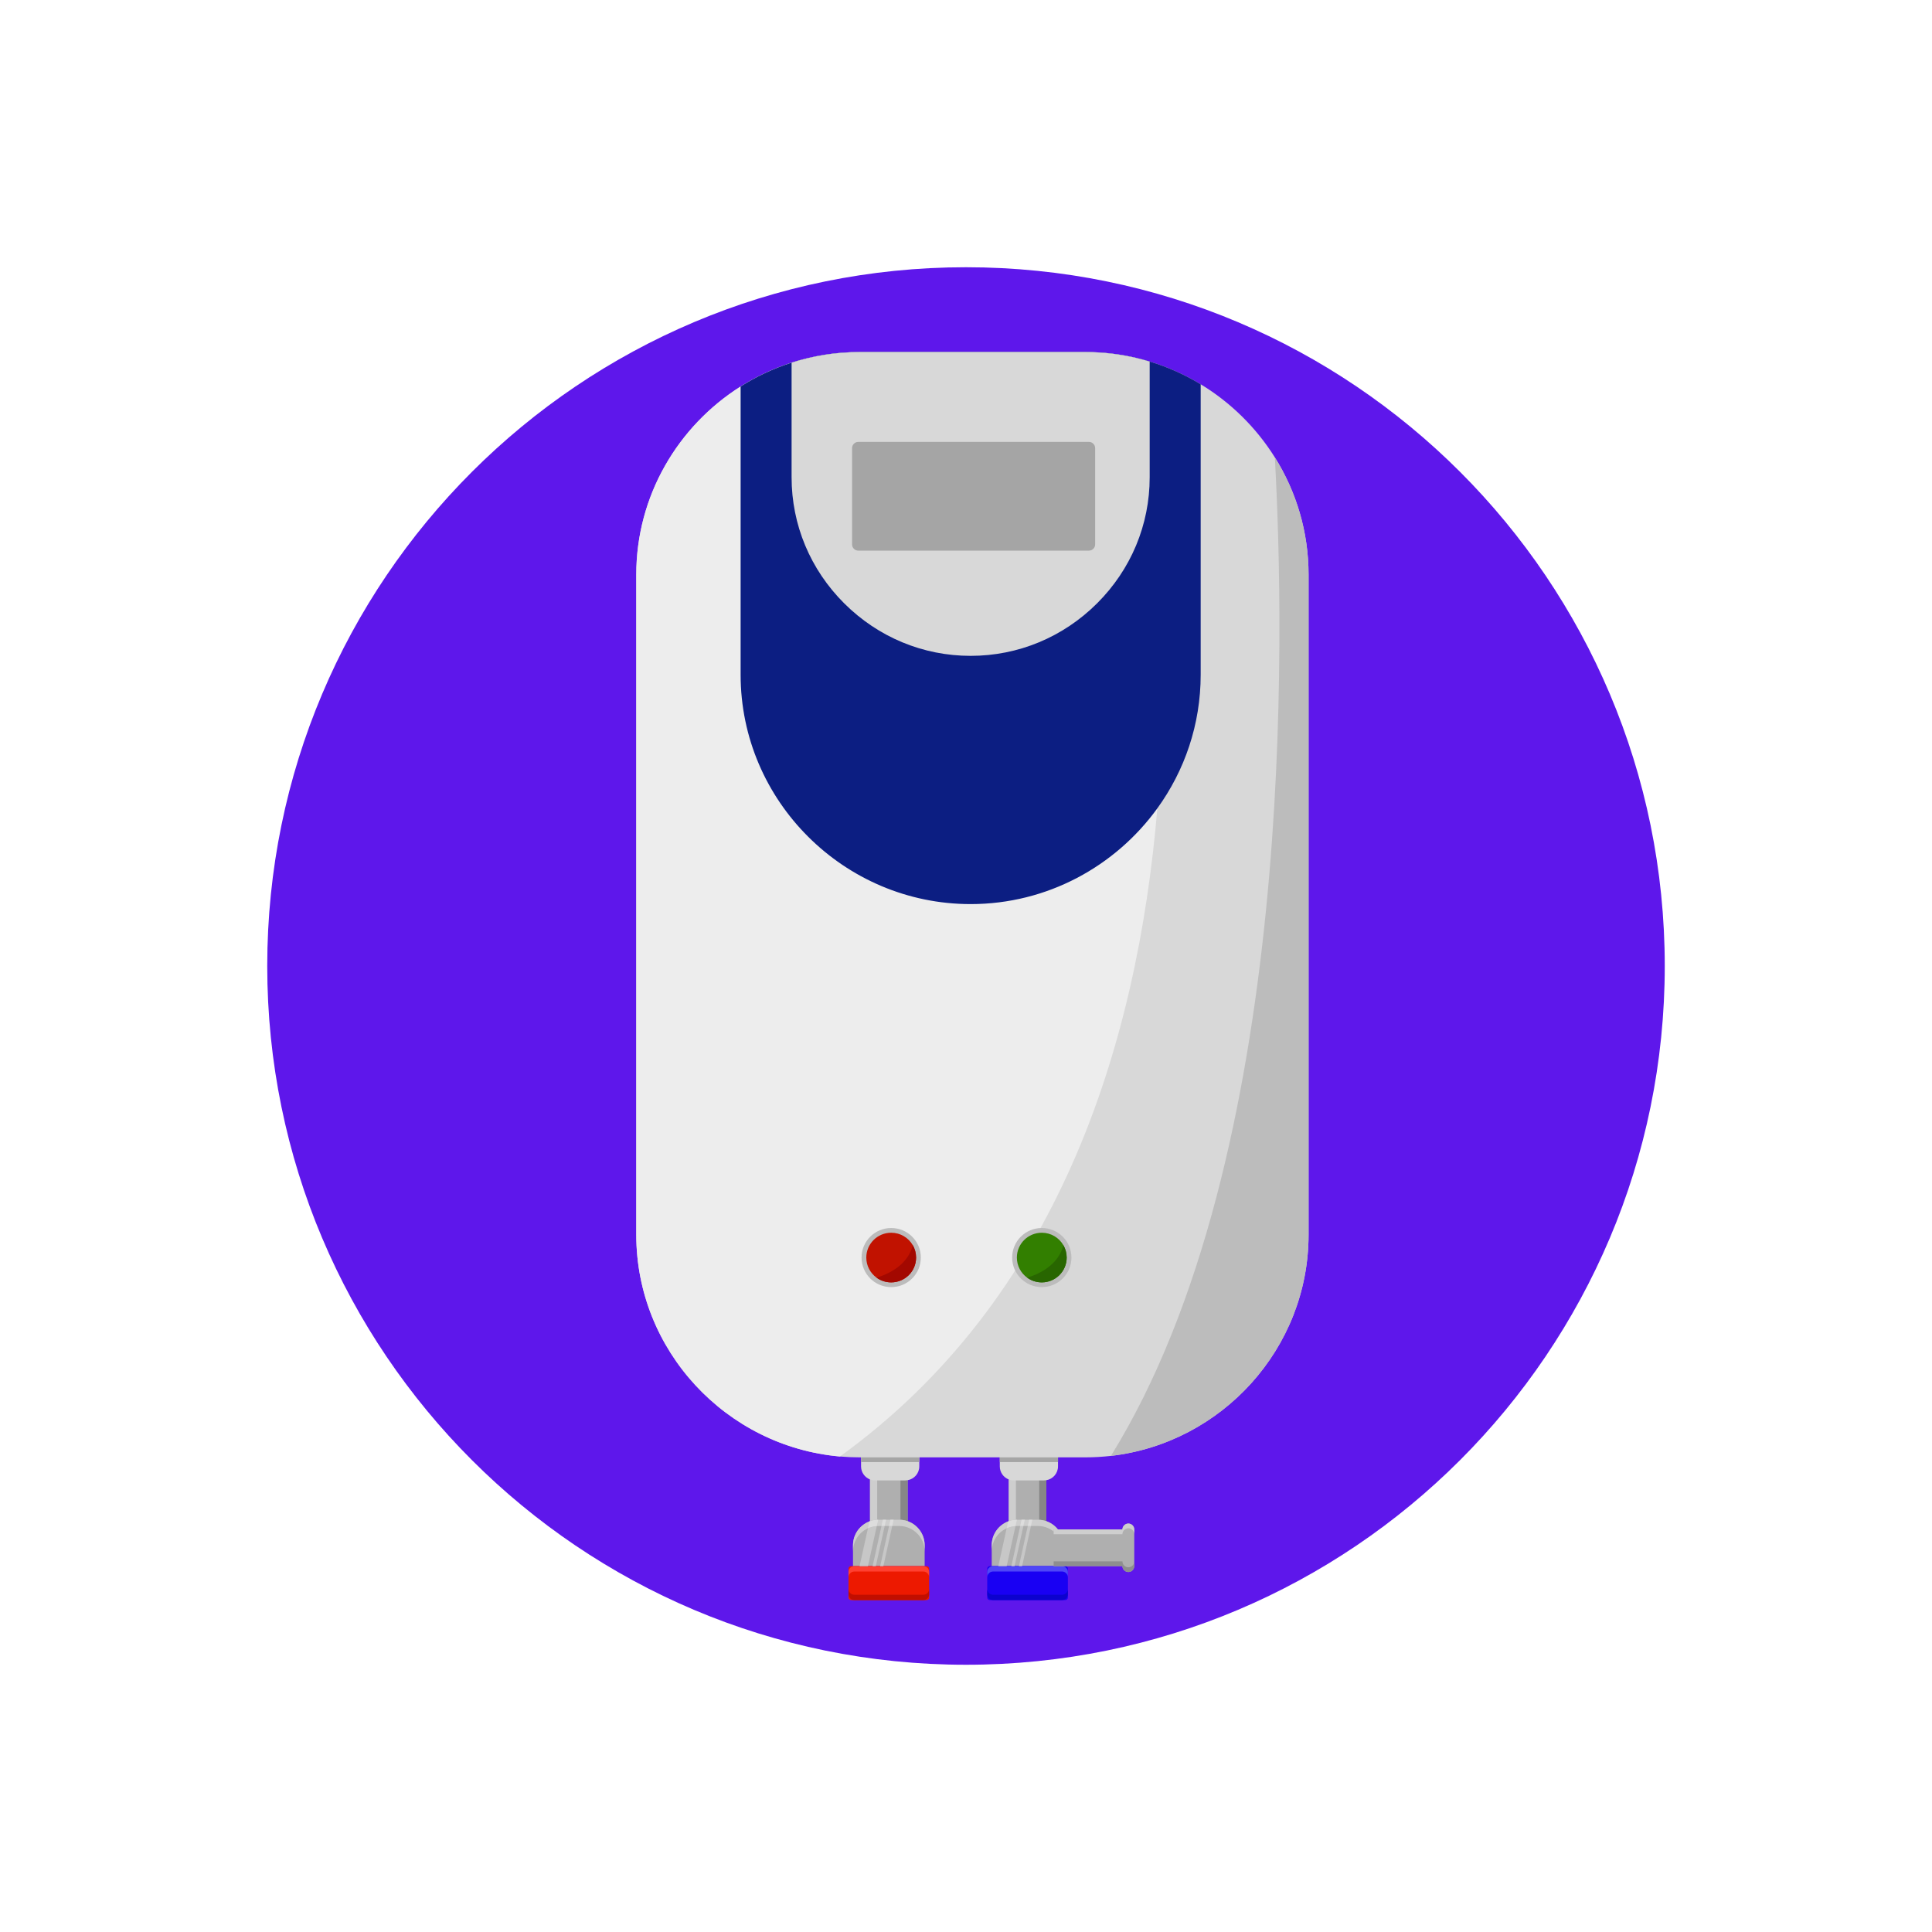
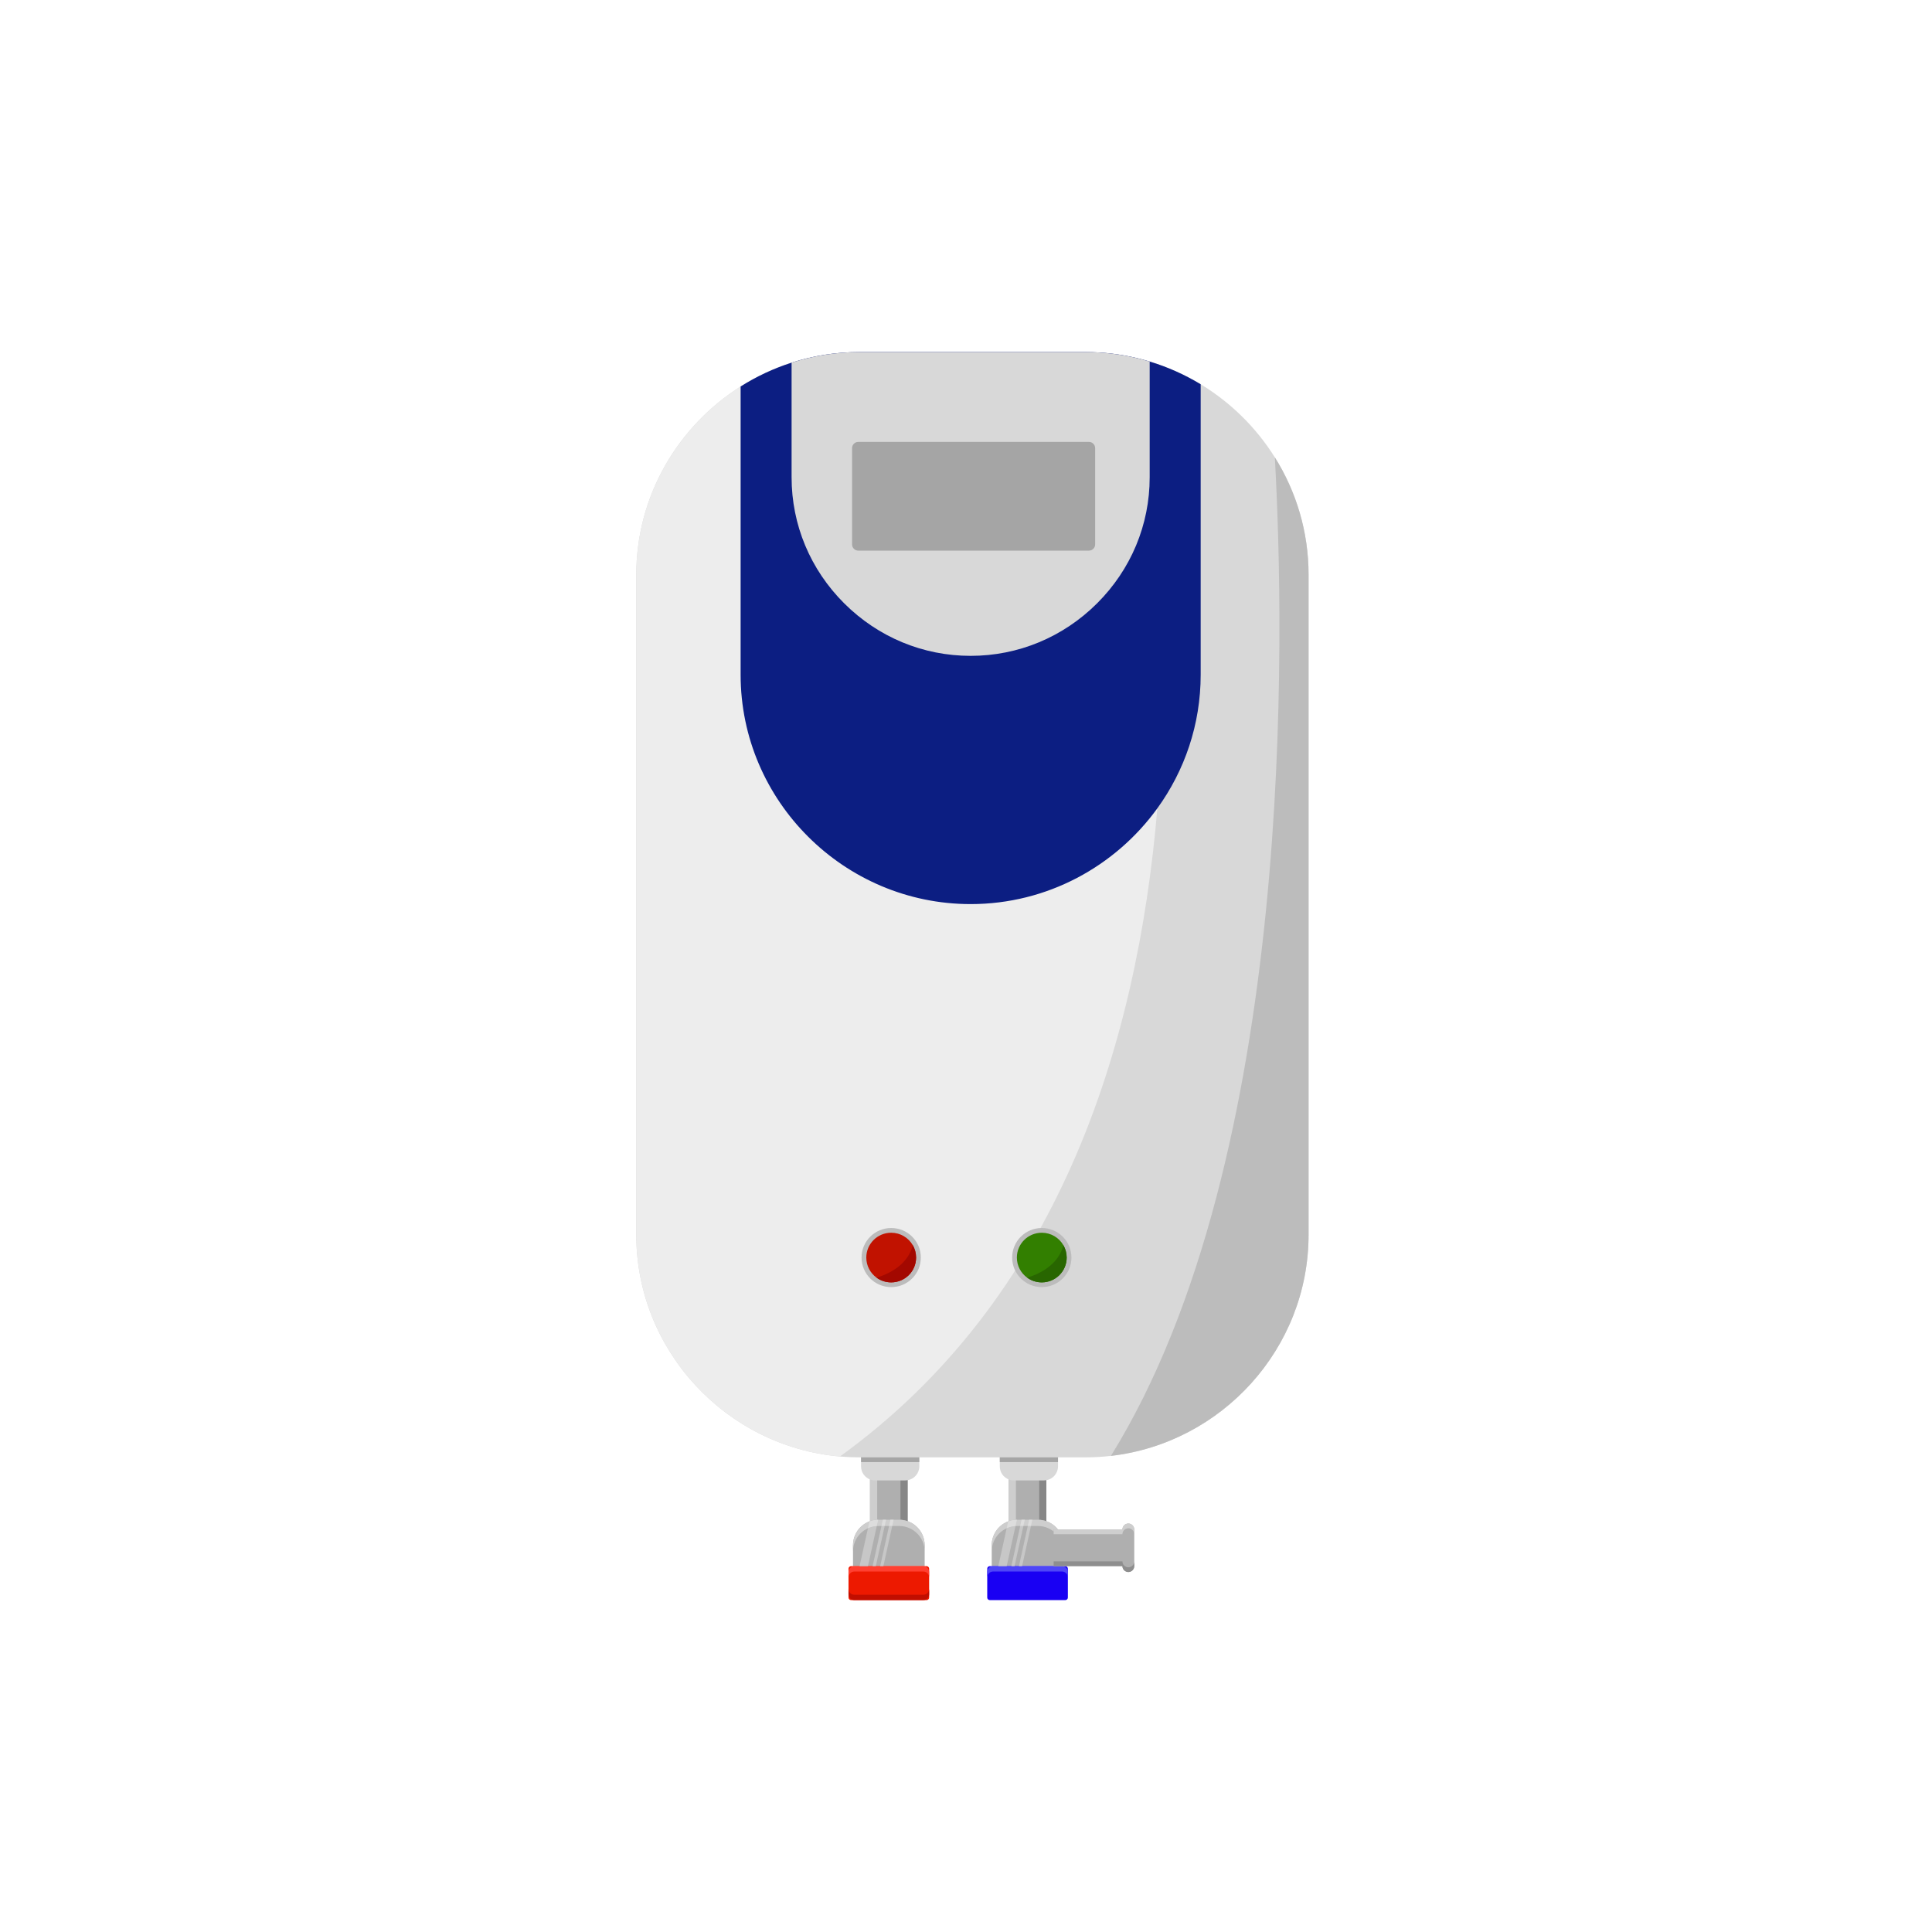
<svg xmlns="http://www.w3.org/2000/svg" width="500" zoomAndPan="magnify" viewBox="0 0 375 375" height="500" preserveAspectRatio="xMidYMid meet" version="1.0">
  <defs>
    <clipPath id="2ee5030f23">
      <path d="M 51.871 51.871 L 323.129 51.871 L 323.129 323.129 L 51.871 323.129 Z M 51.871 51.871 " clip-rule="nonzero" />
    </clipPath>
    <clipPath id="21062268cb">
-       <path d="M 187.5 51.871 C 112.594 51.871 51.871 112.594 51.871 187.5 C 51.871 262.406 112.594 323.129 187.5 323.129 C 262.406 323.129 323.129 262.406 323.129 187.5 C 323.129 112.594 262.406 51.871 187.5 51.871 Z M 187.5 51.871 " clip-rule="nonzero" />
-     </clipPath>
+       </clipPath>
    <clipPath id="045636ed3f">
      <path d="M 164.668 303.93 L 180.371 303.93 L 180.371 310.578 L 164.668 310.578 Z M 164.668 303.93 " clip-rule="nonzero" />
    </clipPath>
    <clipPath id="cc20b65e0b">
      <path d="M 164.668 308.359 L 180.371 308.359 L 180.371 310.578 L 164.668 310.578 Z M 164.668 308.359 " clip-rule="nonzero" />
    </clipPath>
    <clipPath id="2862daa328">
      <path d="M 191.57 303.93 L 207.273 303.93 L 207.273 310.578 L 191.57 310.578 Z M 191.57 303.93 " clip-rule="nonzero" />
    </clipPath>
    <clipPath id="62592e63c8">
-       <path d="M 191.57 308.359 L 207.273 308.359 L 207.273 310.578 L 191.57 310.578 Z M 191.57 308.359 " clip-rule="nonzero" />
-     </clipPath>
+       </clipPath>
    <clipPath id="c45707838a">
      <path d="M 123.5 68.332 L 253.992 68.332 L 253.992 282.91 L 123.5 282.91 Z M 123.5 68.332 " clip-rule="nonzero" />
    </clipPath>
    <clipPath id="cd286fa0d5">
      <path d="M 123.496 68.332 L 226 68.332 L 226 283 L 123.496 283 Z M 123.496 68.332 " clip-rule="nonzero" />
    </clipPath>
    <clipPath id="d28310b98d">
      <path d="M 143 68.332 L 234 68.332 L 234 176 L 143 176 Z M 143 68.332 " clip-rule="nonzero" />
    </clipPath>
    <clipPath id="07849679fe">
      <path d="M 153 68.332 L 224 68.332 L 224 128 L 153 128 Z M 153 68.332 " clip-rule="nonzero" />
    </clipPath>
    <clipPath id="01a0709814">
      <path d="M 215.598 88.727 L 253.992 88.727 L 253.992 282.598 L 215.598 282.598 Z M 215.598 88.727 " clip-rule="nonzero" />
    </clipPath>
  </defs>
  <g clip-path="url(#2ee5030f23)">
    <g clip-path="url(#21062268cb)">
      <path fill="#5e17eb" d="M 51.871 51.871 L 323.129 51.871 L 323.129 323.129 L 51.871 323.129 Z M 51.871 51.871 " fill-opacity="1" fill-rule="nonzero" />
    </g>
  </g>
  <path fill="#afafaf" d="M 168.867 296.363 L 176.172 296.363 L 176.172 285.789 L 168.867 285.789 Z M 168.867 296.363 " fill-opacity="1" fill-rule="nonzero" />
  <path fill="#cecece" d="M 168.867 296.363 L 170.262 296.363 L 170.262 285.789 L 168.867 285.789 Z M 168.867 296.363 " fill-opacity="1" fill-rule="nonzero" />
  <path fill="#878787" d="M 176.172 285.789 L 176.172 296.363 L 174.781 296.363 L 174.781 285.789 L 176.172 285.789 " fill-opacity="1" fill-rule="nonzero" />
  <path fill="#d8d8d8" d="M 178.434 279.023 L 178.434 284.625 C 178.434 285.969 177.457 287.082 176.172 287.305 C 176.02 287.332 175.863 287.348 175.703 287.348 L 169.863 287.348 C 169.512 287.348 169.176 287.281 168.867 287.16 C 167.852 286.766 167.129 285.777 167.129 284.625 L 167.129 279.023 L 178.434 279.023 " fill-opacity="1" fill-rule="nonzero" />
  <path fill="#afafaf" d="M 179.477 299.926 L 179.477 303.992 L 165.566 303.992 L 165.566 299.926 C 165.566 297.812 166.891 296.008 168.758 295.301 C 169.285 295.098 169.855 294.984 170.453 294.977 C 170.477 294.977 170.504 294.977 170.527 294.977 L 174.512 294.977 C 177.254 294.977 179.477 297.191 179.477 299.926 " fill-opacity="1" fill-rule="nonzero" />
  <path fill="#cecece" d="M 179.477 299.926 L 179.477 301.137 C 179.477 298.406 177.254 296.191 174.512 296.191 L 170.527 296.191 C 167.789 296.191 165.566 298.406 165.566 301.137 L 165.566 299.926 C 165.566 297.191 167.789 294.977 170.527 294.977 L 174.512 294.977 C 177.254 294.977 179.477 297.191 179.477 299.926 " fill-opacity="1" fill-rule="nonzero" />
  <g clip-path="url(#045636ed3f)">
    <path fill="#ed1900" d="M 179.852 310.578 L 165.191 310.578 C 164.918 310.578 164.695 310.359 164.695 310.086 L 164.695 304.484 C 164.695 304.211 164.918 303.992 165.191 303.992 L 179.852 303.992 C 180.125 303.992 180.344 304.211 180.344 304.484 L 180.344 310.086 C 180.344 310.359 180.125 310.578 179.852 310.578 " fill-opacity="1" fill-rule="nonzero" />
  </g>
  <path fill="#ff4031" d="M 180.344 305.121 L 180.344 306.16 C 180.344 305.535 179.84 305.031 179.215 305.031 L 165.828 305.031 C 165.203 305.031 164.695 305.535 164.695 306.16 L 164.695 305.121 C 164.695 304.496 165.203 303.992 165.828 303.992 L 179.215 303.992 C 179.84 303.992 180.344 304.496 180.344 305.121 " fill-opacity="1" fill-rule="nonzero" />
  <g clip-path="url(#cc20b65e0b)">
    <path fill="#c10e00" d="M 180.344 308.41 L 180.344 309.449 C 180.344 310.074 179.84 310.578 179.215 310.578 L 165.828 310.578 C 165.203 310.578 164.695 310.074 164.695 309.449 L 164.695 308.41 C 164.695 309.035 165.203 309.539 165.828 309.539 L 179.215 309.539 C 179.84 309.539 180.344 309.035 180.344 308.41 " fill-opacity="1" fill-rule="nonzero" />
  </g>
  <path fill="#c7c7c7" d="M 168.465 303.992 L 166.844 303.992 L 168.465 296.637 C 168.996 296.395 169.574 296.242 170.184 296.203 L 168.465 303.992 " fill-opacity="1" fill-rule="nonzero" />
  <path fill="#dddddd" d="M 168.465 296.637 L 168.758 295.301 C 169.285 295.098 169.855 294.984 170.453 294.977 L 170.184 296.203 C 169.574 296.242 168.996 296.395 168.465 296.637 " fill-opacity="1" fill-rule="nonzero" />
  <path fill="#c7c7c7" d="M 169.992 303.992 L 169.375 303.992 L 171.094 296.191 L 171.715 296.191 L 169.992 303.992 " fill-opacity="1" fill-rule="nonzero" />
  <path fill="#dddddd" d="M 171.715 296.191 L 171.094 296.191 L 171.363 294.977 L 171.98 294.977 L 171.715 296.191 " fill-opacity="1" fill-rule="nonzero" />
  <path fill="#c7c7c7" d="M 171.461 303.992 L 170.844 303.992 L 172.562 296.191 L 173.18 296.191 L 171.461 303.992 " fill-opacity="1" fill-rule="nonzero" />
  <path fill="#dddddd" d="M 173.18 296.191 L 172.562 296.191 L 172.832 294.977 L 173.449 294.977 L 173.18 296.191 " fill-opacity="1" fill-rule="nonzero" />
  <path fill="#afafaf" d="M 195.797 296.363 L 203.098 296.363 L 203.098 285.789 L 195.797 285.789 Z M 195.797 296.363 " fill-opacity="1" fill-rule="nonzero" />
  <path fill="#cecece" d="M 195.797 296.363 L 197.188 296.363 L 197.188 285.789 L 195.797 285.789 Z M 195.797 296.363 " fill-opacity="1" fill-rule="nonzero" />
  <path fill="#878787" d="M 203.098 285.789 L 203.098 296.363 L 201.707 296.363 L 201.707 285.789 L 203.098 285.789 " fill-opacity="1" fill-rule="nonzero" />
  <path fill="#d8d8d8" d="M 205.359 279.023 L 205.359 284.625 C 205.359 285.969 204.383 287.082 203.102 287.305 C 202.949 287.332 202.789 287.348 202.629 287.348 L 196.789 287.348 C 196.438 287.348 196.102 287.281 195.797 287.16 C 194.777 286.766 194.059 285.777 194.059 284.625 L 194.059 279.023 L 205.359 279.023 " fill-opacity="1" fill-rule="nonzero" />
  <path fill="#afafaf" d="M 206.402 299.926 L 206.402 303.992 L 192.492 303.992 L 192.492 299.926 C 192.492 297.812 193.82 296.008 195.688 295.301 C 196.215 295.098 196.785 294.984 197.379 294.977 C 197.402 294.977 197.43 294.977 197.453 294.977 L 201.441 294.977 C 204.18 294.977 206.402 297.191 206.402 299.926 " fill-opacity="1" fill-rule="nonzero" />
  <path fill="#cecece" d="M 206.402 299.926 L 206.402 301.137 C 206.402 298.406 204.18 296.191 201.441 296.191 L 197.453 296.191 C 194.715 296.191 192.492 298.406 192.492 301.137 L 192.492 299.926 C 192.492 297.191 194.715 294.977 197.453 294.977 L 201.441 294.977 C 204.18 294.977 206.402 297.191 206.402 299.926 " fill-opacity="1" fill-rule="nonzero" />
  <g clip-path="url(#2862daa328)">
    <path fill="#1900f3" d="M 206.777 310.578 L 192.117 310.578 C 191.844 310.578 191.621 310.359 191.621 310.086 L 191.621 304.484 C 191.621 304.211 191.844 303.992 192.117 303.992 L 206.777 303.992 C 207.051 303.992 207.273 304.211 207.273 304.484 L 207.273 310.086 C 207.273 310.359 207.051 310.578 206.777 310.578 " fill-opacity="1" fill-rule="nonzero" />
  </g>
  <path fill="#4e46f7" d="M 207.273 305.121 L 207.273 306.16 C 207.273 305.535 206.766 305.031 206.141 305.031 L 192.754 305.031 C 192.129 305.031 191.621 305.535 191.621 306.16 L 191.621 305.121 C 191.621 304.496 192.129 303.992 192.754 303.992 L 206.141 303.992 C 206.766 303.992 207.273 304.496 207.273 305.121 " fill-opacity="1" fill-rule="nonzero" />
  <g clip-path="url(#62592e63c8)">
    <path fill="#0c02ce" d="M 207.273 308.41 L 207.273 309.449 C 207.273 310.074 206.766 310.578 206.141 310.578 L 192.754 310.578 C 192.129 310.578 191.621 310.074 191.621 309.449 L 191.621 308.41 C 191.621 309.035 192.129 309.539 192.754 309.539 L 206.141 309.539 C 206.766 309.539 207.273 309.035 207.273 308.41 " fill-opacity="1" fill-rule="nonzero" />
  </g>
  <path fill="#c7c7c7" d="M 195.395 303.992 L 193.773 303.992 L 195.391 296.637 C 195.922 296.395 196.5 296.242 197.109 296.203 L 195.395 303.992 " fill-opacity="1" fill-rule="nonzero" />
  <path fill="#dddddd" d="M 195.391 296.637 L 195.688 295.301 C 196.215 295.098 196.785 294.984 197.379 294.977 L 197.109 296.203 C 196.5 296.242 195.922 296.395 195.391 296.637 " fill-opacity="1" fill-rule="nonzero" />
  <path fill="#c7c7c7" d="M 196.922 303.992 L 196.305 303.992 L 198.023 296.191 L 198.641 296.191 L 196.922 303.992 " fill-opacity="1" fill-rule="nonzero" />
  <path fill="#dddddd" d="M 198.641 296.191 L 198.023 296.191 L 198.289 294.977 L 198.91 294.977 L 198.641 296.191 " fill-opacity="1" fill-rule="nonzero" />
  <path fill="#c7c7c7" d="M 198.387 303.992 L 197.773 303.992 L 199.488 296.191 L 200.109 296.191 L 198.387 303.992 " fill-opacity="1" fill-rule="nonzero" />
  <path fill="#dddddd" d="M 200.109 296.191 L 199.488 296.191 L 199.758 294.977 L 200.375 294.977 L 200.109 296.191 " fill-opacity="1" fill-rule="nonzero" />
  <path fill="#a5a5a5" d="M 167.129 282.184 L 178.434 282.184 L 178.434 283.789 L 167.129 283.789 L 167.129 282.184 " fill-opacity="1" fill-rule="nonzero" />
  <path fill="#a5a5a5" d="M 205.359 282.184 L 205.359 283.789 L 194.059 283.789 L 194.059 282.184 L 205.359 282.184 " fill-opacity="1" fill-rule="nonzero" />
  <path fill="#afafaf" d="M 219.012 295.719 C 218.379 295.719 217.859 296.238 217.859 296.867 L 204.512 296.867 L 204.512 303.98 L 217.859 303.98 C 217.859 304.613 218.379 305.129 219.012 305.129 C 219.645 305.129 220.16 304.613 220.16 303.98 L 220.16 296.867 C 220.16 296.238 219.645 295.719 219.012 295.719 " fill-opacity="1" fill-rule="nonzero" />
  <path fill="#cecece" d="M 220.16 296.867 L 220.16 297.785 C 220.16 297.156 219.645 296.637 219.012 296.637 C 218.379 296.637 217.859 297.156 217.859 297.785 L 204.512 297.785 L 204.512 296.867 L 217.859 296.867 C 217.859 296.238 218.379 295.719 219.012 295.719 C 219.645 295.719 220.16 296.238 220.16 296.867 " fill-opacity="1" fill-rule="nonzero" />
  <path fill="#8e8e8e" d="M 220.16 303.062 L 220.16 303.98 C 220.16 304.613 219.645 305.129 219.012 305.129 C 218.379 305.129 217.859 304.613 217.859 303.98 L 204.512 303.98 L 204.512 303.062 L 217.859 303.062 C 217.859 303.695 218.379 304.211 219.012 304.211 C 219.645 304.211 220.16 303.695 220.16 303.062 " fill-opacity="1" fill-rule="nonzero" />
  <g clip-path="url(#c45707838a)">
    <path fill="#d8d8d8" d="M 253.992 111.535 L 253.992 239.664 C 253.992 261.75 237.145 280.105 215.629 282.586 C 213.996 282.773 212.336 282.871 210.656 282.871 L 166.836 282.871 C 165.555 282.871 164.285 282.816 163.031 282.703 C 140.961 280.766 123.5 262.148 123.5 239.664 L 123.5 111.535 C 123.5 96.219 131.605 82.691 143.754 75.016 C 146.816 73.082 150.137 71.516 153.648 70.391 C 157.812 69.055 162.242 68.332 166.836 68.332 L 210.656 68.332 C 214.137 68.332 217.52 68.746 220.77 69.527 C 221.57 69.719 222.367 69.934 223.152 70.172 C 226.656 71.234 229.977 72.727 233.051 74.586 C 238.887 78.125 243.828 82.996 247.445 88.77 C 251.594 95.391 253.992 103.199 253.992 111.535 " fill-opacity="1" fill-rule="nonzero" />
  </g>
  <g clip-path="url(#cd286fa0d5)">
    <path fill="#ededed" d="M 224.641 156.895 C 220.711 203.594 205.055 252.355 163.031 282.703 C 140.961 280.766 123.5 262.148 123.5 239.664 L 123.5 111.535 C 123.5 96.219 131.605 82.691 143.754 75.016 C 146.816 73.082 150.137 71.516 153.648 70.391 C 157.812 69.055 162.242 68.332 166.836 68.332 L 210.656 68.332 C 214.137 68.332 217.52 68.746 220.77 69.527 C 221.625 75.016 222.438 80.926 223.152 87.18 C 225.496 107.773 226.73 132.043 224.641 156.895 " fill-opacity="1" fill-rule="nonzero" />
  </g>
  <g clip-path="url(#d28310b98d)">
    <path fill="#0c1e82" d="M 233.051 74.586 L 233.051 130.973 C 233.051 140.625 229.93 149.582 224.641 156.895 C 216.512 168.133 203.277 175.484 188.398 175.484 C 163.844 175.484 143.754 155.457 143.754 130.973 L 143.754 75.016 C 146.816 73.082 150.137 71.516 153.648 70.391 C 157.812 69.055 162.242 68.332 166.836 68.332 L 210.656 68.332 C 214.137 68.332 217.52 68.746 220.77 69.527 C 221.57 69.719 222.367 69.934 223.152 70.172 C 226.656 71.234 229.977 72.727 233.051 74.586 " fill-opacity="1" fill-rule="nonzero" />
  </g>
  <g clip-path="url(#07849679fe)">
    <path fill="#d8d8d8" d="M 223.152 70.172 L 223.152 92.652 C 223.152 101.859 219.523 110.547 212.938 117.113 C 206.348 123.684 197.633 127.301 188.398 127.301 C 179.168 127.301 170.453 123.684 163.863 117.113 C 157.277 110.547 153.648 101.859 153.648 92.652 L 153.648 70.391 C 157.812 69.055 162.242 68.332 166.836 68.332 L 210.656 68.332 C 214.137 68.332 217.52 68.746 220.77 69.527 C 221.57 69.719 222.367 69.934 223.152 70.172 " fill-opacity="1" fill-rule="nonzero" />
  </g>
  <path fill="#bcbcbc" d="M 178.734 244.094 C 178.734 247.262 176.16 249.828 172.98 249.828 C 169.805 249.828 167.227 247.262 167.227 244.094 C 167.227 240.926 169.805 238.355 172.98 238.355 C 176.16 238.355 178.734 240.926 178.734 244.094 " fill-opacity="1" fill-rule="nonzero" />
  <path fill="#c11200" d="M 177.812 244.094 C 177.812 246.754 175.652 248.91 172.98 248.91 C 171.926 248.91 170.945 248.574 170.148 248 C 168.938 247.125 168.148 245.703 168.148 244.094 C 168.148 241.43 170.312 239.273 172.98 239.273 C 174.773 239.273 176.336 240.246 177.172 241.691 C 177.578 242.398 177.812 243.219 177.812 244.094 " fill-opacity="1" fill-rule="nonzero" />
  <path fill="#a30800" d="M 177.812 244.094 C 177.812 246.754 175.652 248.91 172.98 248.91 C 171.926 248.91 170.945 248.574 170.148 248 C 175.125 246.445 176.691 243.602 177.172 241.691 C 177.578 242.398 177.812 243.219 177.812 244.094 " fill-opacity="1" fill-rule="nonzero" />
  <path fill="#bcbcbc" d="M 207.965 244.094 C 207.965 247.262 205.387 249.828 202.211 249.828 C 199.031 249.828 196.457 247.262 196.457 244.094 C 196.457 240.926 199.031 238.355 202.211 238.355 C 205.387 238.355 207.965 240.926 207.965 244.094 " fill-opacity="1" fill-rule="nonzero" />
  <path fill="#327f00" d="M 207.043 244.094 C 207.043 246.754 204.879 248.91 202.211 248.91 C 201.152 248.91 200.176 248.574 199.379 248 C 198.164 247.125 197.375 245.703 197.375 244.094 C 197.375 241.43 199.539 239.273 202.211 239.273 C 204.004 239.273 205.566 240.246 206.402 241.691 C 206.809 242.398 207.043 243.219 207.043 244.094 " fill-opacity="1" fill-rule="nonzero" />
  <path fill="#286600" d="M 207.043 244.094 C 207.043 246.754 204.879 248.91 202.211 248.91 C 201.152 248.91 200.176 248.574 199.379 248 C 204.352 246.445 205.922 243.602 206.402 241.691 C 206.809 242.398 207.043 243.219 207.043 244.094 " fill-opacity="1" fill-rule="nonzero" />
  <g clip-path="url(#01a0709814)">
    <path fill="#bcbcbc" d="M 253.992 111.535 L 253.992 239.664 C 253.992 261.75 237.145 280.105 215.629 282.586 C 251.52 224.684 249.352 123.105 247.445 88.77 C 251.594 95.391 253.992 103.199 253.992 111.535 " fill-opacity="1" fill-rule="nonzero" />
  </g>
  <path fill="#a5a5a5" d="M 211.355 106.879 L 166.594 106.879 C 165.93 106.879 165.387 106.336 165.387 105.672 L 165.387 86.973 C 165.387 86.312 165.93 85.77 166.594 85.77 L 211.355 85.77 C 212.023 85.77 212.566 86.312 212.566 86.973 L 212.566 105.672 C 212.566 106.336 212.023 106.879 211.355 106.879 " fill-opacity="1" fill-rule="nonzero" />
</svg>